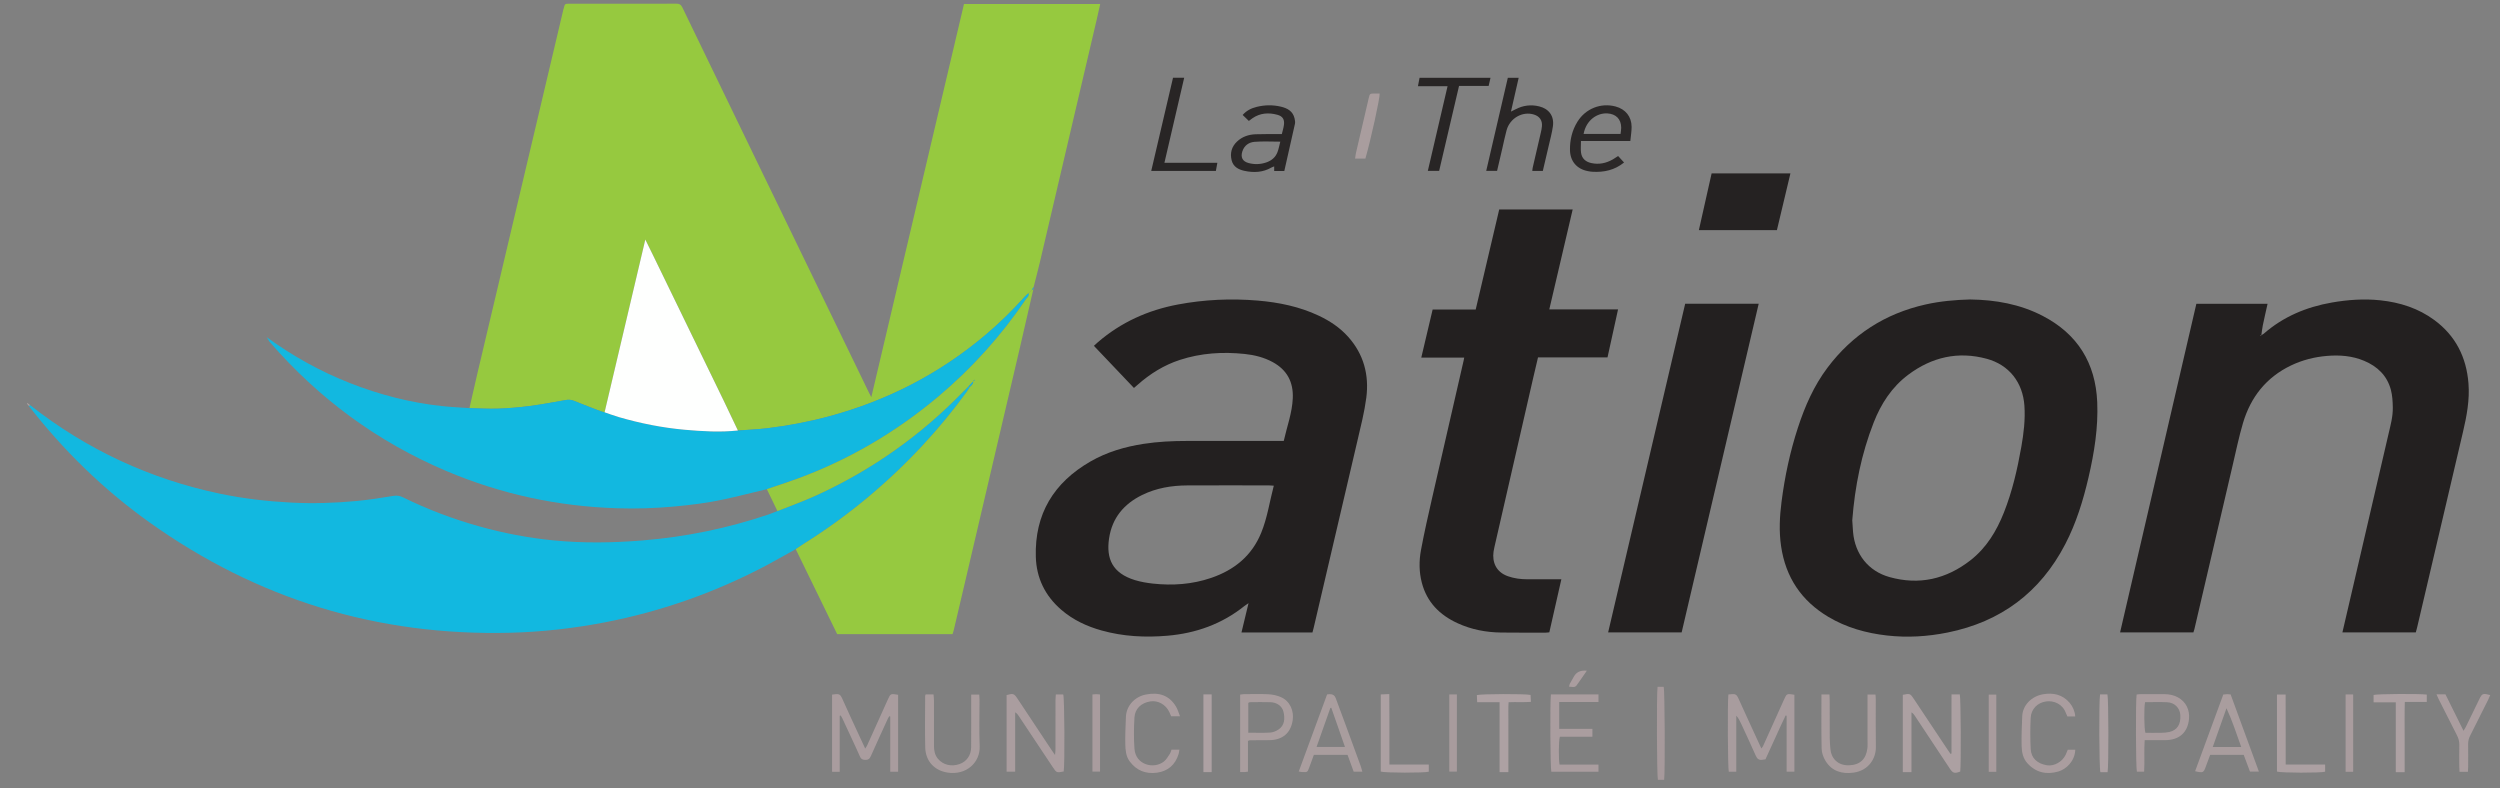
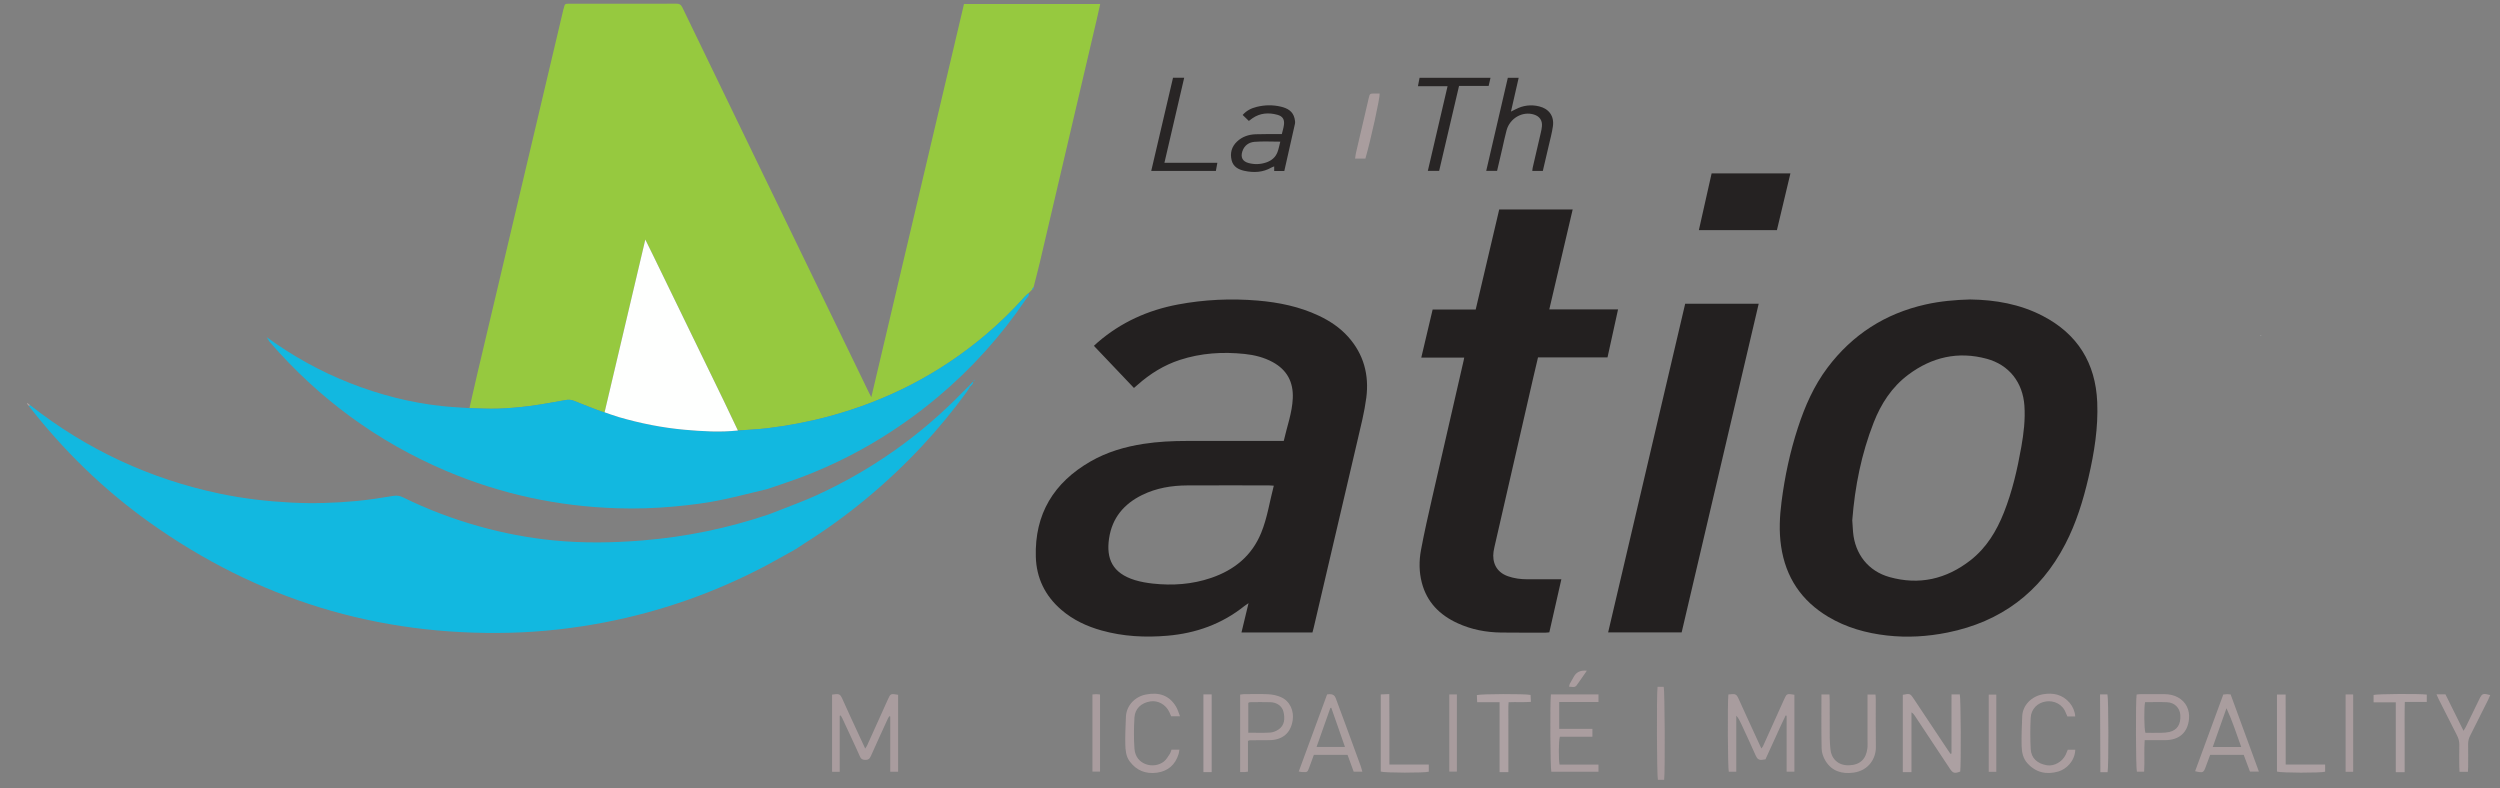
<svg xmlns="http://www.w3.org/2000/svg" id="Layer_1" data-name="Layer 1" viewBox="0 0 222 70">
  <rect x="0" y="0" width="222" height="70" fill="#808080" stroke="none" />
  <defs>
    <style>
      .cls-1 {
        fill: #96c940;
      }

      .cls-1, .cls-2, .cls-3, .cls-4, .cls-5, .cls-6, .cls-7, .cls-8, .cls-9, .cls-10, .cls-11, .cls-12, .cls-13, .cls-14, .cls-15, .cls-16, .cls-17, .cls-18, .cls-19 {
        stroke-width: 0px;
      }

      .cls-2 {
        fill: #96c93f;
      }

      .cls-3 {
        fill: #a89c9e;
      }

      .cls-4 {
        fill: #2a2727;
      }

      .cls-5 {
        fill: #292626;
      }

      .cls-6 {
        fill: #232020;
      }

      .cls-7 {
        fill: #2b2828;
      }

      .cls-8 {
        fill: #252222;
      }

      .cls-9 {
        fill: #aca0a2;
      }

      .cls-10 {
        fill: #12b8e0;
      }

      .cls-11 {
        fill: #a89b9d;
      }

      .cls-12 {
        fill: #fefffe;
      }

      .cls-13 {
        fill: #ada1a3;
      }

      .cls-14 {
        fill: #a99c9e;
      }

      .cls-15 {
        fill: #282525;
      }

      .cls-16 {
        fill: #a99d9e;
      }

      .cls-17 {
        fill: #fff;
      }

      .cls-18 {
        fill: #a6999b;
      }

      .cls-19 {
        fill: #aa9d9f;
      }
    </style>
  </defs>
  <path class="cls-2" d="M41.687,36.243c.226-.989.445-1.98.678-2.967,1.357-5.749,2.717-11.498,4.076-17.247,1.195-5.056,2.388-10.113,3.582-15.169.01-.044.028-.087.039-.131.099-.394.099-.398.51-.398,1.973-.001,3.946,0,5.919,0,1.184,0,2.368.008,3.551-.006.28-.003.43.085.555.343,2.265,4.698,4.54,9.391,6.815,14.084,1.283,2.647,2.568,5.292,3.851,7.939,1.971,4.066,3.94,8.132,5.911,12.197.045.093.095.183.199.381,2.758-11.702,5.492-23.302,8.23-34.916h12.096c-.104.466-.198.903-.3,1.338-1.685,7.197-3.369,14.395-5.057,21.591-.172.735-.369,1.464-.554,2.196-.059.095-.118.191-.177.286l.006-.007c-.063.062-.126.125-.189.187l.006-.006c-.032.032-.065.064-.097.097l.004-.005c-.1.088-.21.167-.298.266-1.089,1.225-2.256,2.369-3.508,3.427-4.091,3.459-8.738,5.85-13.906,7.246-1.801.486-3.628.831-5.477,1.056-.87.106-1.749.138-2.624.204-.423-.89-.84-1.782-1.27-2.668-2.085-4.297-4.173-8.592-6.261-12.887-.211-.434-.426-.865-.69-1.4-1.222,5.183-2.42,10.261-3.617,15.339-.117-.031-.237-.052-.349-.095-.792-.304-1.587-.602-2.372-.926-.253-.104-.484-.113-.746-.066-1.058.188-2.116.388-3.181.527-.931.121-1.87.202-2.808.235-.846.031-1.696-.026-2.544-.045Z" />
  <path class="cls-10" d="M70.659,48.762c-.821.457-1.635.927-2.464,1.369-4.569,2.433-9.393,4.149-14.477,5.131-2.79.539-5.603.857-8.445.927-11.755.29-22.423-2.974-31.992-9.798-4.092-2.918-7.655-6.395-10.737-10.363.049-.013.097-.025.146-.038,5.011,3.934,10.637,6.554,16.872,7.856,2.08.434,4.185.676,6.31.785,1.929.099,3.852.039,5.77-.141,1.1-.103,2.195-.274,3.286-.455.323-.054.586-.007.865.131,2.168,1.067,4.419,1.918,6.745,2.57,2.164.607,4.362,1.029,6.601,1.249,2.651.261,5.299.221,7.949.003,3.794-.311,7.495-1.069,11.102-2.285.286-.097.566-.214.849-.322,1.151-.461,2.323-.877,3.449-1.392,4.93-2.253,9.283-5.332,13.055-9.227.157-.162.322-.316.484-.474.028.027.057.054.085.082-.087.141-.164.29-.261.423-1.225,1.678-2.542,3.282-3.959,4.801-3.118,3.341-6.603,6.239-10.475,8.67-.256.16-.505.331-.757.497Z" />
  <path class="cls-6" d="M113.996,39.157c.288-1.278.746-2.489.803-3.789.064-1.441-.513-2.525-1.791-3.218-.772-.418-1.612-.627-2.474-.718-1.951-.205-3.878-.086-5.756.526-1.421.463-2.661,1.236-3.773,2.225-.089.08-.181.157-.31.268-1.186-1.247-2.361-2.484-3.556-3.74.129-.119.237-.223.35-.32,2.061-1.775,4.453-2.853,7.114-3.352,2.339-.439,4.699-.548,7.068-.349,1.883.158,3.72.533,5.443,1.347.983.464,1.876,1.059,2.605,1.874,1.383,1.547,1.869,3.39,1.609,5.403-.167,1.287-.493,2.556-.788,3.823-1.285,5.532-2.585,11.06-3.88,16.589-.034.144-.075.287-.114.437h-6.303c.207-.857.407-1.688.627-2.603-.166.114-.264.173-.352.243-2.004,1.606-4.306,2.431-6.85,2.649-1.982.17-3.939.07-5.862-.47-1.314-.369-2.529-.939-3.569-1.838-1.431-1.236-2.201-2.81-2.256-4.694-.112-3.808,1.595-6.599,4.861-8.476,1.464-.841,3.059-1.306,4.721-1.562,1.278-.197,2.565-.256,3.855-.256,2.686-.001,5.372,0,8.058,0h.52ZM113.114,43.128c-.175-.01-.308-.025-.441-.025-2.412-.001-4.825-.009-7.237.002-1.393.007-2.749.228-4.014.849-1.614.793-2.663,2.032-2.935,3.844-.273,1.82.298,3.098,2.287,3.713.517.16,1.063.252,1.602.311,1.753.191,3.483.071,5.164-.501,2.052-.699,3.611-1.95,4.451-4,.549-1.339.747-2.768,1.122-4.193Z" />
-   <path class="cls-6" d="M200.798,29.763c.075-.042.16-.073.223-.129,1.74-1.521,3.79-2.373,6.041-2.768,1.423-.249,2.859-.352,4.305-.199,1.75.185,3.381.705,4.809,1.759,1.888,1.394,2.841,3.301,3.024,5.617.116,1.471-.154,2.898-.488,4.319-1.361,5.794-2.719,11.588-4.078,17.383-.031.132-.071.261-.111.41h-6.517c.354-1.518.702-3.006,1.047-4.495,1.014-4.367,2.025-8.734,3.042-13.1.182-.783.4-1.563.386-2.371-.009-.526-.037-1.068-.171-1.572-.335-1.26-1.192-2.081-2.376-2.577-1.062-.445-2.176-.53-3.306-.434-1.111.094-2.181.365-3.19.849-2.201,1.056-3.58,2.812-4.262,5.116-.364,1.233-.623,2.497-.917,3.75-1.135,4.851-2.265,9.704-3.398,14.556-.021.088-.054.173-.087.281h-6.51c2.26-9.735,4.514-19.448,6.773-29.18h6.323c-.144.651-.292,1.282-.423,1.917-.06.29-.088.586-.131.88-.019,0-.038,0-.057,0l.02.049c.01-.02.019-.04.029-.06Z" />
  <path class="cls-6" d="M174.956,26.593c2.23.03,4.412.409,6.433,1.457,3.101,1.608,4.699,4.191,4.845,7.665.095,2.258-.262,4.474-.77,6.664-.477,2.055-1.095,4.068-2.072,5.948-2.226,4.283-5.723,6.89-10.452,7.843-1.78.359-3.577.467-5.386.261-1.842-.209-3.6-.7-5.202-1.655-2.389-1.424-3.788-3.514-4.192-6.273-.193-1.319-.128-2.634.04-3.944.288-2.243.757-4.449,1.461-6.6.62-1.896,1.417-3.711,2.624-5.314,2.213-2.939,5.124-4.806,8.717-5.61,1.293-.289,2.604-.407,3.952-.443ZM164.481,46.203c.02.31.037.673.069,1.034.17,1.961,1.345,3.479,3.244,4.009,2.635.736,5.043.179,7.187-1.495,1.415-1.105,2.311-2.588,2.964-4.233.746-1.881,1.196-3.842,1.547-5.828.214-1.211.361-2.428.276-3.663-.142-2.063-1.355-3.63-3.352-4.169-2.538-.685-4.867-.149-6.957,1.413-1.463,1.094-2.422,2.576-3.079,4.256-1.084,2.772-1.666,5.658-1.899,8.676Z" />
  <path class="cls-10" d="M65.526,38.228c.875-.066,1.754-.098,2.624-.204,1.849-.225,3.677-.57,5.477-1.056,5.168-1.396,9.815-3.786,13.906-7.246,1.252-1.058,2.419-2.202,3.508-3.427.088-.099.198-.178.298-.266.093.253-.127.385-.235.543-2.207,3.256-4.811,6.155-7.829,8.683-3.753,3.144-7.915,5.585-12.514,7.271-.881.323-1.775.609-2.664.912-1.28.306-2.556.633-3.842.912-1.467.318-2.955.498-4.451.634-1.664.152-3.329.203-4.997.15-5.265-.165-10.333-1.253-15.185-3.313-6.106-2.592-11.31-6.422-15.65-11.432-.115-.133-.192-.298-.287-.448l-.006-.002c2.29,1.669,4.748,3.037,7.386,4.075,2.622,1.031,5.328,1.735,8.131,2.042.827.091,1.661.125,2.491.186.848.018,1.698.075,2.544.045.938-.034,1.877-.114,2.808-.235,1.065-.139,2.123-.338,3.181-.527.262-.047.494-.038.746.066.784.324,1.579.622,2.372.926.112.043.233.064.349.094.429.145.852.307,1.287.433,1.91.552,3.851.94,5.834,1.118,1.572.141,3.143.232,4.718.066Z" />
  <path class="cls-6" d="M130.025,31.754h-3.815c.342-1.449.672-2.846,1.008-4.269h3.824c.7-2.976,1.395-5.932,2.089-8.886h6.523c-.691,2.953-1.375,5.878-2.077,8.875,1.044.003,2.049.001,3.055.001,1,0,1.999,0,3.051,0-.316,1.437-.622,2.833-.937,4.264h-6.171c-.145.615-.286,1.2-.42,1.787-1.151,5.018-2.3,10.036-3.45,15.054-.03.133-.059.267-.078.402-.128.926.21,1.811,1.277,2.187.551.194,1.118.268,1.698.269.85.002,1.699,0,2.549,0,.148,0,.297,0,.498,0-.362,1.598-.713,3.146-1.068,4.711-.108.01-.211.029-.315.029-1.32,0-2.64.007-3.96-.009-1.348-.016-2.654-.266-3.883-.833-1.58-.728-2.714-1.861-3.164-3.589-.249-.956-.255-1.933-.078-2.889.287-1.547.638-3.083.987-4.618.93-4.09,1.874-8.176,2.812-12.264.013-.058.022-.117.042-.223Z" />
-   <path class="cls-1" d="M68.097,43.439c.888-.303,1.783-.589,2.664-.912,4.6-1.686,8.761-4.127,12.514-7.271,3.018-2.528,5.622-5.427,7.829-8.683.107-.158.327-.29.235-.543,0,0-.005.006-.005.006.032-.032.065-.064.097-.097,0,0-.006.006-.006.006.063-.062.126-.125.189-.187,0,0-.006.007-.006.007.052-.034.105-.067.157-.101-.397,1.726-.788,3.454-1.191,5.178-1.595,6.825-3.194,13.65-4.792,20.475-.362,1.548-.725,3.095-1.09,4.643-.027.115-.069.227-.106.348h-10.246c-1.225-2.511-2.453-5.029-3.681-7.546.252-.166.501-.337.757-.497,3.872-2.431,7.358-5.329,10.475-8.67,1.418-1.519,2.734-3.122,3.959-4.801.097-.133.175-.282.261-.423.021-.006.034-.02.038-.042.136-.13.296-.248.266-.472.046-.031.092-.062.138-.092l-.05-.046c-.027.049-.054.098-.081.147-.117.122-.233.243-.35.365-.026.012-.042.032-.047.06-.161.158-.327.312-.484.474-3.772,3.895-8.125,6.973-13.055,9.227-1.126.515-2.298.93-3.449,1.392-.314-.648-.627-1.295-.941-1.943Z" />
  <path class="cls-6" d="M142.802,56.159c2.285-9.749,4.562-19.461,6.842-29.187h6.528c-2.282,9.735-4.56,19.454-6.842,29.187h-6.529Z" />
  <path class="cls-8" d="M150.86,20.433c.381-1.695.755-3.358,1.132-5.037h6.998c-.403,1.691-.801,3.361-1.2,5.037h-6.93Z" />
  <path class="cls-14" d="M74.567,63.562v4.972h-.678v-6.852c.111-.013.226-.025.34-.041.262-.036.414.067.525.316.45,1.011.918,2.013,1.381,3.018.221.481.446.96.695,1.496.076-.122.135-.197.173-.281.612-1.353,1.22-2.708,1.832-4.061.248-.549.251-.548.917-.432v6.83h-.697v-4.909c-.026-.008-.051-.015-.077-.023-.043.066-.095.128-.127.199-.511,1.116-1.025,2.231-1.523,3.353-.108.243-.244.343-.514.332-.23-.009-.358-.085-.449-.295-.223-.514-.463-1.021-.698-1.53-.293-.633-.587-1.265-.882-1.896-.036-.077-.084-.149-.126-.223-.03.01-.061.019-.091.029Z" />
  <path class="cls-3" d="M153.481,61.668c.128-.011.232-.015.334-.029.26-.034.415.065.527.314.571,1.272,1.158,2.537,1.74,3.805.101.219.203.438.329.709.072-.106.127-.167.159-.237.612-1.354,1.223-2.708,1.831-4.063.263-.587.259-.589.941-.473v6.831h-.689v-4.967c-.029-.009-.058-.017-.087-.026-.623,1.281-1.18,2.594-1.793,3.896-.09.014-.178.026-.265.04-.298.05-.468-.071-.592-.354-.421-.958-.865-1.904-1.303-2.854-.112-.244-.233-.484-.432-.711v4.984h-.665c-.087-.335-.12-6.079-.036-6.865Z" />
  <path class="cls-9" d="M173.296,61.664h.734c.091.326.121,6.222.038,6.85-.514.192-.65.152-.939-.283-1.029-1.553-2.057-3.107-3.087-4.661-.073-.111-.153-.217-.302-.315v5.312h-.772v-6.867c.625-.128.659-.118.962.337,1,1.5,1.998,3.002,2.997,4.502.092.138.187.273.276.403.034-.008.049-.009.062-.015.011-.006.028-.017.028-.026.001-1.726.001-3.452.001-5.237Z" />
  <path class="cls-5" d="M137.001,15.181h-.934c.014-.11.017-.208.039-.302.238-1.032.481-2.063.718-3.095.044-.191.085-.386.101-.581.042-.513-.21-.872-.703-1.029-1.015-.323-2.145.316-2.439,1.398-.143.525-.25,1.06-.373,1.591-.154.663-.309,1.325-.469,2.009h-.964c.64-2.76,1.278-5.505,1.918-8.264h.964c-.224.982-.444,1.948-.685,3.001.181-.091.292-.143.4-.2.672-.355,1.384-.442,2.115-.26.871.216,1.333.871,1.211,1.756-.083.597-.247,1.184-.381,1.773-.165.722-.337,1.441-.516,2.203Z" />
-   <path class="cls-19" d="M93.757,61.667h.659c.115.318.145,6.313.04,6.839-.618.126-.635.12-.962-.372-1.015-1.526-2.03-3.052-3.046-4.578-.072-.109-.151-.213-.302-.303,0,.869,0,1.738,0,2.608,0,.876,0,1.752,0,2.664h-.76v-6.803c.584-.164.663-.14.965.315.998,1.501,1.993,3.004,2.99,4.506.091.138.187.272.346.504.019-.219.039-.341.039-.462.002-1.47,0-2.94.003-4.41,0-.161.018-.323.029-.507Z" />
  <path class="cls-4" d="M114.047,15.186h-.899v-.41c-.103.042-.175.062-.237.097-.765.444-1.586.478-2.422.295-.523-.115-.982-.365-1.121-.938-.155-.635-.001-1.206.48-1.66.461-.435,1.034-.626,1.656-.648.666-.023,1.333-.012,2-.015.09,0,.18,0,.322,0,.066-.279.155-.549.189-.827.059-.474-.113-.759-.583-.887-.774-.211-1.53-.164-2.217.309-.111.076-.216.161-.317.237-.186-.179-.358-.345-.55-.53.34-.392.771-.6,1.241-.717.715-.177,1.443-.191,2.161-.019.569.137,1.056.399,1.205,1.032.037.159.07.337.036.492-.304,1.387-.623,2.77-.945,4.189ZM113.689,12.579c-.796,0-1.55-.046-2.296.016-.497.041-.907.33-1.074.852-.17.532.024.891.561,1.033.525.139,1.05.119,1.562-.055.465-.157.825-.454,1-.92.11-.292.164-.605.248-.926Z" />
-   <path class="cls-7" d="M140.39,12.52c0,.4-.038.734.009,1.055.073.503.408.794.899.903.684.152,1.322.018,1.923-.324.144-.082.28-.178.468-.299.168.184.34.37.527.575-.832.677-1.783.884-2.814.822-.136-.008-.271-.031-.405-.057-.982-.191-1.569-.882-1.583-1.874-.013-.897.188-1.745.663-2.512.722-1.166,2.077-1.702,3.384-1.354.884.236,1.425.903,1.426,1.814,0,.403-.07.807-.113,1.251h-4.386ZM143.905,11.896c.021-.194.058-.372.058-.55-.001-.773-.468-1.234-1.236-1.276-.884-.049-1.872.578-2.104,1.826h3.282Z" />
  <path class="cls-15" d="M132.357,6.91c-.061.263-.11.479-.166.723h-2.629c-.591,2.524-1.176,5.022-1.765,7.538h-1.005c.584-2.505,1.162-4.988,1.752-7.518h-2.631c.053-.273.097-.499.144-.743h6.301Z" />
  <path class="cls-19" d="M137.72,61.664h4.225v.674h-3.487v2.388h2.947v.699h-2.892c-.106.372-.12,1.956-.025,2.473h3.457v.635h-4.187c-.091-.335-.126-6.032-.039-6.869Z" />
  <path class="cls-15" d="M107.968,15.177h-5.738c.648-2.771,1.29-5.518,1.934-8.272h.992c-.585,2.519-1.165,5.015-1.755,7.551h4.701c-.046.249-.086.463-.133.721Z" />
-   <path class="cls-16" d="M82.202,61.66h.694c.014.184.039.357.04.53.004,1.349.004,2.698.002,4.047,0,.42.073.814.353,1.146.456.54,1.172.718,1.901.47.635-.215,1.04-.772,1.046-1.498.011-1.379.004-2.758.004-4.138,0-.166,0-.331,0-.537h.715c.009.149.025.295.025.441.002,1.379-.043,2.76.013,4.137.059,1.455-1.202,2.617-2.869,2.345-1.17-.19-1.933-1.029-1.964-2.215-.04-1.53-.009-3.061-.007-4.592,0-.028.018-.056.046-.137Z" />
  <path class="cls-16" d="M194.925,68.485c.836-2.274,1.669-4.54,2.503-6.811.135-.013.238-.03.341-.032.089-.002.179.012.31.023.829,2.261,1.66,4.528,2.512,6.855h-.794c-.18-.483-.364-.976-.554-1.487h-2.982c-.126.338-.255.676-.377,1.016-.207.579-.244.6-.959.435ZM199.02,66.331c-.423-1.195-.799-2.335-1.308-3.441-.401,1.132-.803,2.265-1.219,3.441h2.528Z" />
  <path class="cls-16" d="M117.848,61.663c.125-.011.185-.021.244-.021q.388-.003.521.354c.279.752.559,1.503.836,2.256.459,1.25.917,2.5,1.373,3.751.056.153.094.312.155.519h-.771c-.178-.489-.358-.983-.543-1.489h-2.993c-.136.373-.267.742-.405,1.109-.163.435-.166.436-.613.418-.086-.003-.172-.026-.323-.051.846-2.299,1.679-4.565,2.518-6.846ZM119.433,66.328c-.416-1.192-.815-2.334-1.214-3.476-.028.004-.056.009-.083.013-.405,1.146-.811,2.292-1.225,3.462h2.523Z" />
  <path class="cls-16" d="M110.819,65.793v2.727c-.115.018-.187.035-.259.038-.134.005-.268.001-.435.001v-6.879c.106-.013.221-.038.336-.039.728-.004,1.458-.029,2.184.009.369.02.754.105,1.094.251.84.362,1.165,1.255,1.056,2.029-.164,1.162-.901,1.783-2.083,1.795-.576.006-1.153.006-1.729.01-.028,0-.056.018-.163.056ZM110.846,65.064c.685,0,1.32.027,1.95-.013.257-.016.533-.133.75-.28.534-.362.566-.978.429-1.557-.121-.511-.574-.838-1.154-.859-.604-.022-1.21-.006-1.815-.002-.054,0-.107.039-.159.06v2.651Z" />
  <path class="cls-14" d="M189.734,61.672c.109-.01.226-.03.343-.031.713-.003,1.425-.006,2.138,0,.413.004.812.083,1.18.283.751.406,1.057,1.148.99,1.901-.111,1.233-.872,1.892-2.119,1.901-.59.005-1.179,0-1.819,0-.07.941.012,1.859-.048,2.801h-.644c-.094-.312-.118-6.316-.022-6.857ZM190.479,62.352c-.102.577-.08,2.385.033,2.722.475,0,.959.007,1.444-.003.225-.005.455-.02.674-.069.707-.16,1.039-.682.983-1.511-.042-.619-.5-1.097-1.156-1.131-.65-.033-1.303-.007-1.978-.007Z" />
  <path class="cls-16" d="M161.745,61.666h.71c.008.179.022.34.022.501.002,1.122-.004,2.244.004,3.366.002.332.031.665.06.996.069.796.647,1.456,1.638,1.43,1.016-.027,1.526-.577,1.643-1.49.034-.269.013-.545.013-.818,0-1.167,0-2.335,0-3.502v-.476h.707c.009.143.027.288.027.432.002,1.41-.017,2.82.008,4.23.017.96-.597,2.087-1.991,2.275-1.008.136-1.919-.117-2.482-1.047-.189-.313-.334-.705-.343-1.065-.036-1.59-.016-3.182-.016-4.831Z" />
  <path class="cls-19" d="M183.616,66.577h.669c-.038,1.035-.832,1.742-1.504,1.933-1.048.298-1.975.106-2.736-.721-.41-.445-.511-1.002-.525-1.559-.022-.876.019-1.755.054-2.631.039-.97.819-1.773,1.859-1.95.895-.153,1.723.023,2.351.76.282.331.467.764.497,1.211h-.698c-.042-.095-.096-.2-.136-.311-.292-.802-1.073-1.112-1.737-1.024-.773.102-1.348.674-1.385,1.46-.044.922-.046,1.85.002,2.772.042.808.588,1.302,1.451,1.44.636.102,1.367-.315,1.662-.95.063-.136.115-.278.177-.428Z" />
  <path class="cls-19" d="M104.031,66.569h.702c-.029.154-.041.282-.078.402-.295.948-.944,1.511-1.918,1.644-.991.135-1.825-.192-2.428-1.015-.33-.451-.37-.995-.382-1.52-.019-.801.026-1.603.053-2.404.035-1.016.789-1.801,1.753-1.998,1.18-.24,2.1.065,2.703,1.079.143.24.217.521.348.846h-.787c-.049-.116-.099-.241-.156-.363-.316-.677-1.008-1.066-1.695-.956-.804.128-1.362.644-1.407,1.436-.052.921-.067,1.851.001,2.77.106,1.441,1.719,1.838,2.616,1.132.216-.171.36-.438.519-.673.073-.109.103-.247.156-.38Z" />
  <path class="cls-13" d="M213.531,68.571h-.785v-6.202h-1.971v-.658c.298-.09,4.048-.121,4.723-.031v.652h-1.952c-.03,1.072-.011,2.095-.014,3.118-.003,1.026,0,2.053,0,3.121Z" />
  <path class="cls-13" d="M133.164,62.356h-1.991c-.01-.234-.019-.436-.028-.631.36-.11,4.293-.123,4.77-.015.008.177.017.367.028.617-.655.045-1.287,0-1.979.031-.041.518-.014,1.027-.019,1.534-.005.515-.001,1.031-.001,1.546v3.127h-.781v-6.21Z" />
  <path class="cls-19" d="M216.357,61.656h.798c.522,1.054,1.052,2.122,1.606,3.24.079-.132.142-.223.191-.321.406-.831.808-1.664,1.214-2.495.247-.506.31-.53.965-.36-.06.139-.111.275-.176.405-.535,1.072-1.067,2.145-1.612,3.212-.121.238-.177.475-.173.74.01.667.004,1.335.002,2.002,0,.147-.013.294-.021.457h-.746c-.008-.17-.021-.317-.021-.464-.002-.637-.014-1.275.004-1.911.009-.316-.069-.591-.211-.867-.541-1.052-1.07-2.11-1.603-3.166-.067-.133-.125-.269-.219-.472Z" />
  <path class="cls-9" d="M123.38,67.893h3.496v.633c-.39.117-3.889.112-4.266-.01v-6.85c.231-.01.462-.02.76-.033.003.712.008,1.387.009,2.062.002.696,0,1.393,0,2.089,0,.68,0,1.361,0,2.109Z" />
  <path class="cls-9" d="M202.967,67.893h3.504v.635c-.4.117-3.901.11-4.275-.011v-6.841h.767c.008,1.051.003,2.077.004,3.103,0,1.015,0,2.03,0,3.113Z" />
  <path class="cls-13" d="M106.864,61.662h.732v6.902h-.732v-6.902Z" />
-   <path class="cls-13" d="M186.485,61.665h.656c.1.326.117,6.42.012,6.906h-.64c-.109-.325-.134-6.367-.028-6.906Z" />
+   <path class="cls-13" d="M186.485,61.665h.656c.1.326.117,6.42.012,6.906h-.64Z" />
  <path class="cls-16" d="M121.248,14.081h-.914c.025-.173.037-.333.073-.487.375-1.621.752-3.241,1.131-4.86.1-.427.105-.426.533-.429.149,0,.298,0,.442,0,.037.381-.798,4.162-1.266,5.776Z" />
  <path class="cls-18" d="M147.19,60.988h.548c.094.333.129,7.506.039,8.256h-.558c-.089-.313-.121-7.529-.028-8.256Z" />
  <path class="cls-14" d="M97.008,61.667c.13-.01.233-.024.336-.024.103,0,.206.015.338.025v6.851h-.674v-6.852Z" />
  <path class="cls-11" d="M128.697,61.666h.674v6.852h-.674v-6.852Z" />
  <path class="cls-14" d="M208.289,61.666h.672v6.869h-.672v-6.869Z" />
  <path class="cls-11" d="M177.273,68.537h-.675v-6.855h.675v6.855Z" />
  <path class="cls-19" d="M140.911,59.56c-.328.472-.611.897-.914,1.307-.167.226-.412.106-.666.11.028-.108.034-.196.072-.266.121-.227.251-.45.382-.671q.337-.566,1.126-.48Z" />
  <path class="cls-13" d="M2.688,35.99c-.049.013-.097.026-.146.038-.051-.061-.101-.122-.152-.184.016-.018.032-.035.048-.053.083.066.166.132.25.198Z" />
  <path class="cls-10" d="M91.765,25.664c-.052.034-.105.067-.157.101.059-.095.118-.191.177-.286-.007.062-.013.123-.02.185Z" />
  <polygon class="cls-10" points="23.685 29.943 23.667 29.938 23.679 29.941 23.685 29.943" />
  <path class="cls-12" d="M65.526,38.228c-1.575.166-3.146.075-4.718-.066-1.983-.177-3.924-.565-5.834-1.118-.434-.126-.858-.288-1.287-.433,1.197-5.078,2.395-10.156,3.617-15.339.264.535.479.966.69,1.4,2.088,4.295,4.176,8.59,6.261,12.887.43.886.847,1.779,1.27,2.668Z" />
  <path class="cls-10" d="M91.614,25.758c-.063.062-.126.125-.189.187.063-.062.126-.125.189-.187Z" />
  <path class="cls-10" d="M91.431,25.939c-.032.032-.065.064-.097.097.032-.032.065-.064.097-.097Z" />
  <path class="cls-17" d="M200.798,29.763c-.01.02-.019.04-.029.06l-.02-.049c.019,0,.038,0,.057,0,0,0-.008-.011-.008-.011Z" />
  <path class="cls-10" d="M86.415,33.857c.03.224-.13.341-.266.472-.025-.033-.051-.066-.076-.099.117-.122.233-.243.35-.365l-.007-.008Z" />
  <path class="cls-10" d="M86.422,33.865c.027-.049.054-.098.081-.147l.05.046c-.046.031-.092.062-.138.092,0,0,.007.008.007.008Z" />
  <path class="cls-10" d="M86.073,34.23c.025.033.051.066.076.099-.004.022-.017.036-.038.042-.028-.027-.056-.054-.085-.081.005-.028.021-.048.047-.06Z" />
</svg>